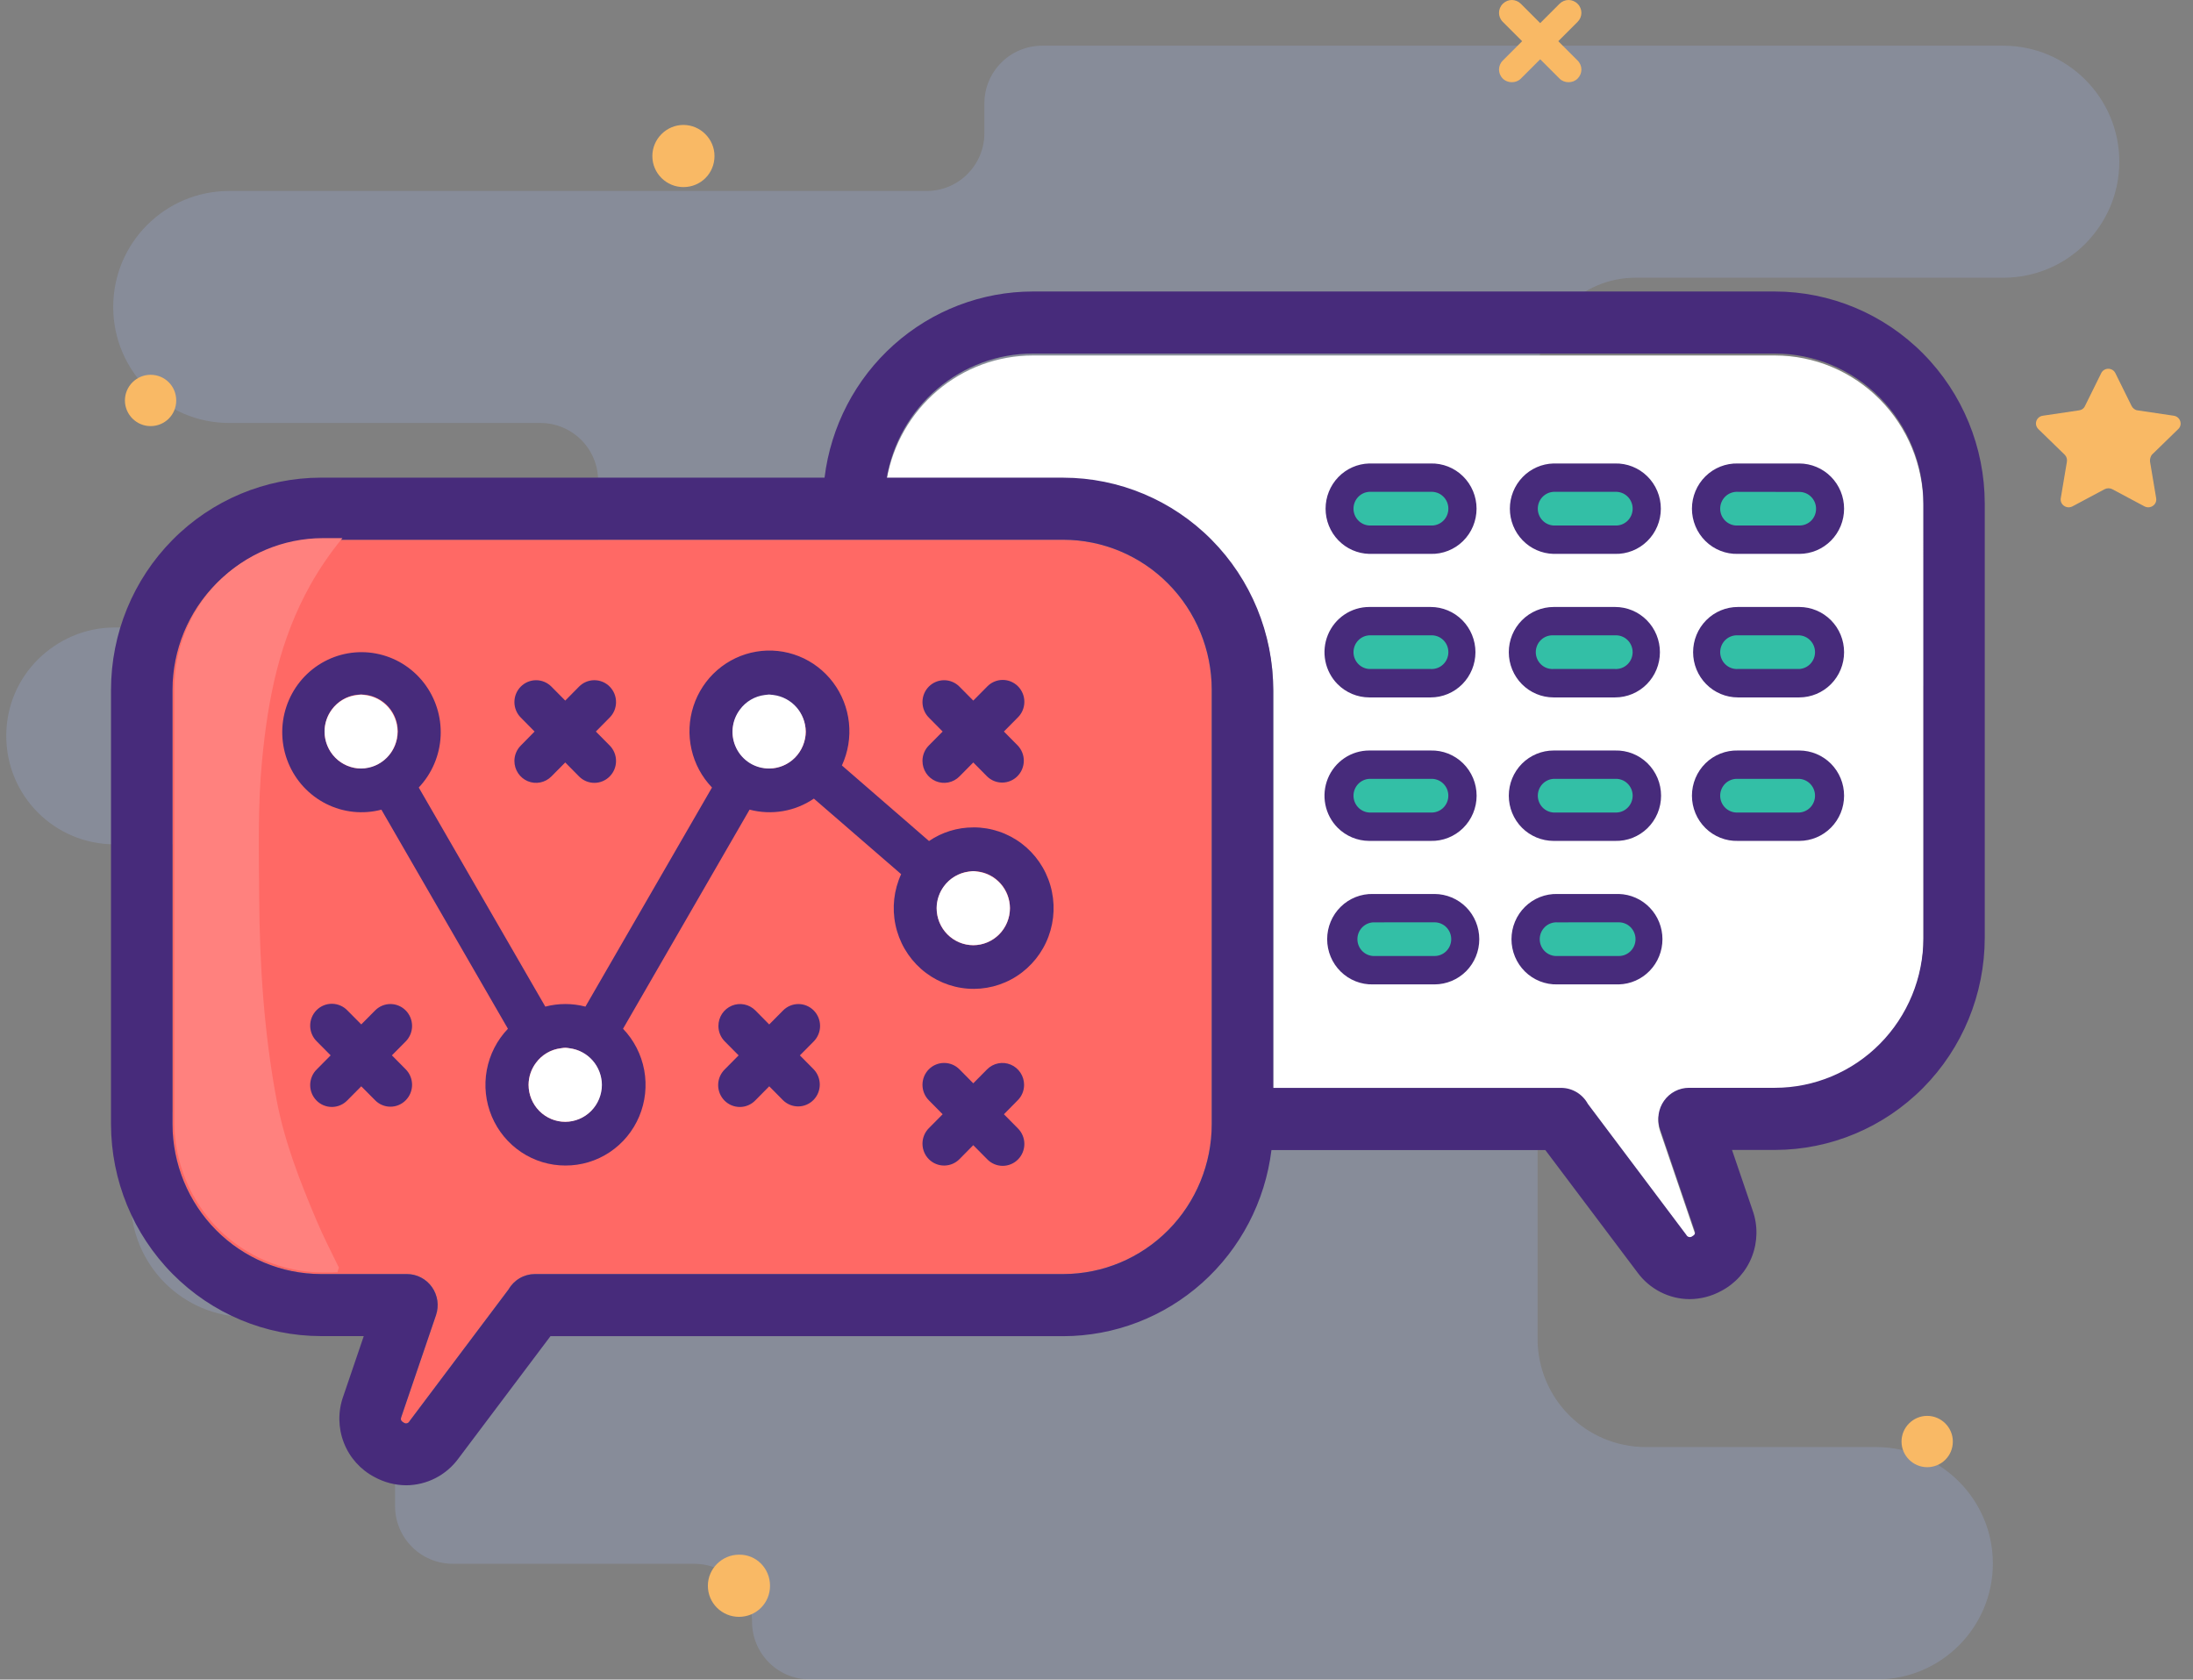
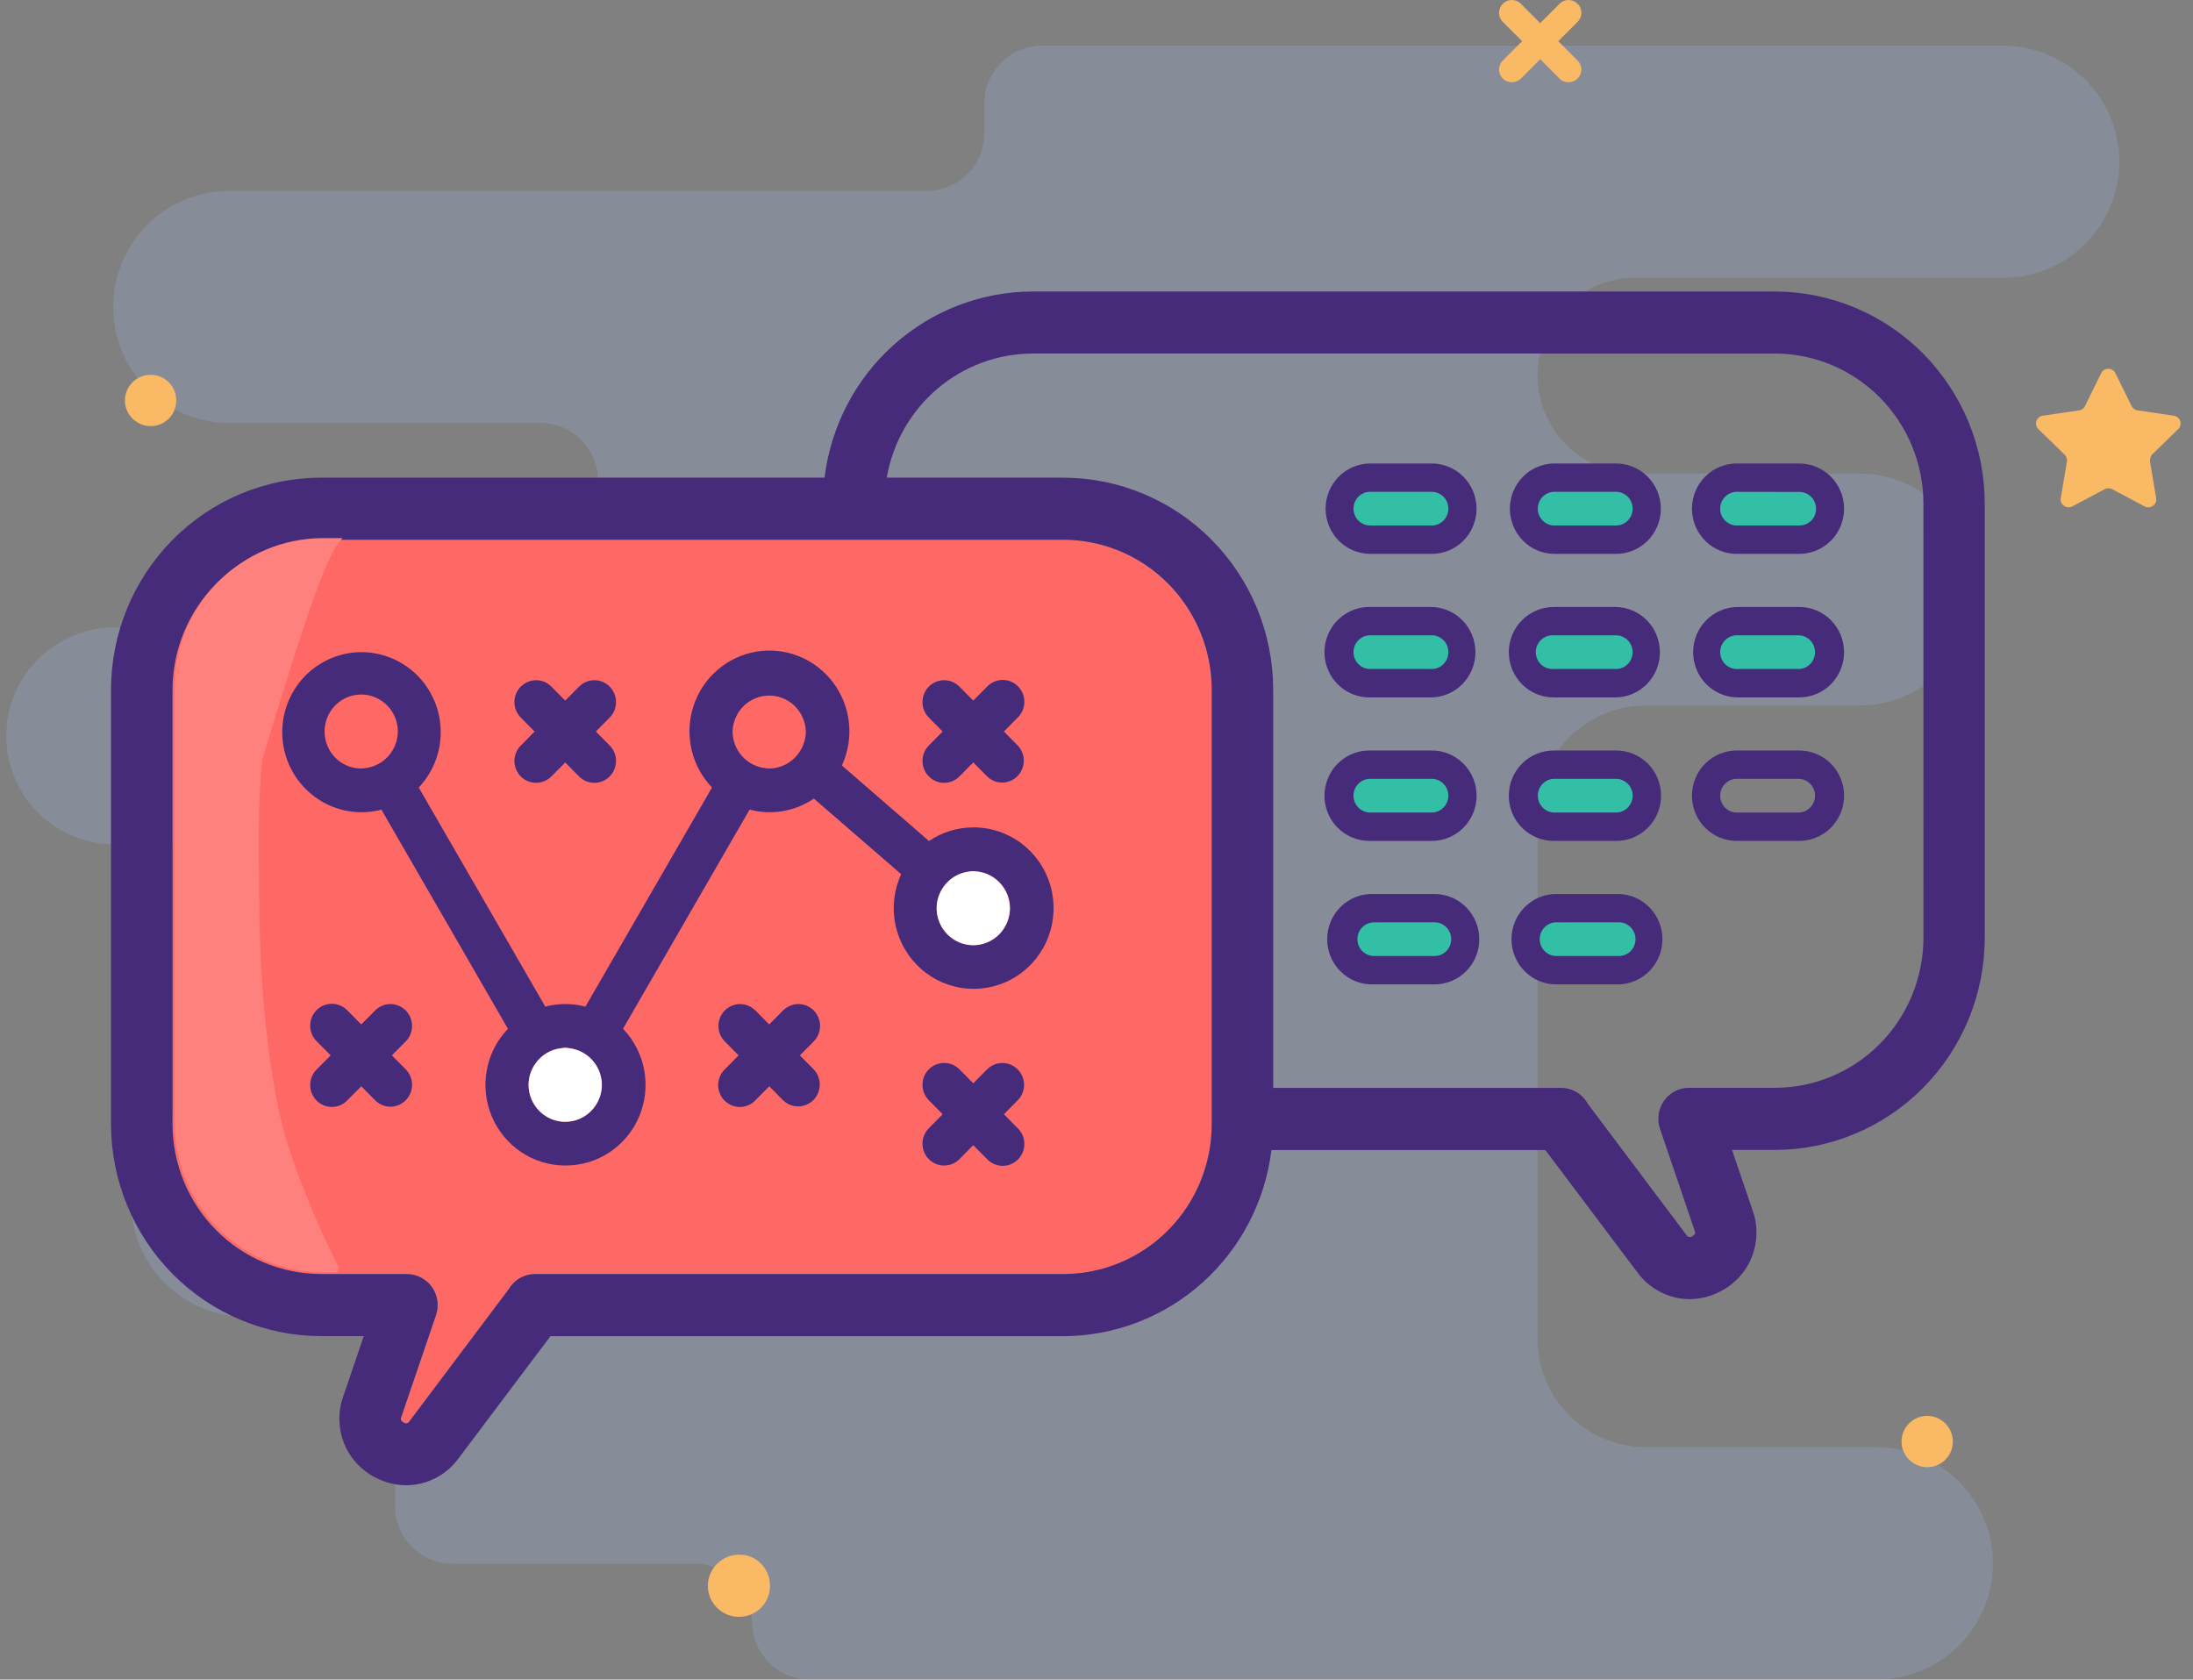
<svg xmlns="http://www.w3.org/2000/svg" width="158" height="121" viewBox="0 0 158 121" fill="none">
  <rect x="0" y="0" width="158" height="121" fill="#808080" stroke="none" />
  <path opacity="0.2" d="M143.58 112.63C143.58 114.947 142.642 117.03 141.132 118.54C139.623 120.05 137.54 120.987 135.223 120.987H58.348C56.031 120.987 54.183 119.112 54.183 116.822C54.183 115.676 53.714 114.635 52.959 113.88C52.204 113.125 51.163 112.656 50.018 112.656H32.628C30.311 112.656 28.462 110.782 28.462 108.491V99.041C28.462 96.724 26.588 94.876 24.297 94.876H17.789C13.181 94.876 9.432 91.127 9.432 86.519C9.432 84.202 10.37 82.12 11.88 80.61C13.389 79.1 15.472 78.163 17.789 78.163H38.954C41.271 78.163 43.119 76.288 43.119 73.998V60.825H8.261C3.94 60.825 0.451 57.337 0.451 53.015C0.451 50.854 1.31 48.928 2.742 47.496C4.174 46.09 6.1 45.205 8.261 45.205H43.093V34.636C43.093 32.319 41.218 30.471 38.928 30.471H16.513C11.906 30.471 8.157 26.722 8.157 22.114C8.157 19.797 9.094 17.715 10.604 16.205C12.114 14.695 14.197 13.758 16.513 13.758H66.757C69.074 13.758 70.922 11.883 70.922 9.592V7.458C70.922 5.141 72.796 3.292 75.087 3.292H144.334C148.942 3.292 152.691 7.041 152.691 11.649C152.691 13.966 151.754 16.023 150.244 17.558C148.734 19.068 146.651 20.006 144.334 20.006H117.833C113.928 20.006 110.778 23.181 110.778 27.06C110.778 30.965 113.954 34.115 117.833 34.115H133.921C138.529 34.115 142.278 37.864 142.278 42.472C142.278 44.789 141.341 46.845 139.831 48.381C138.321 49.891 136.238 50.828 133.921 50.828H118.588C114.267 50.828 110.778 54.317 110.778 58.638V96.438C110.778 100.759 114.267 104.248 118.588 104.248H135.249C139.831 104.3 143.58 108.022 143.58 112.63Z" fill="#A8C0FF" />
  <path d="M154.904 33.256L155.346 35.886C155.424 36.354 154.93 36.693 154.513 36.484L152.17 35.235C152.014 35.157 151.806 35.157 151.65 35.235L149.307 36.484C148.89 36.693 148.396 36.354 148.474 35.886L148.916 33.256C148.942 33.074 148.89 32.892 148.76 32.762L146.86 30.913C146.521 30.575 146.703 30.028 147.172 29.95L149.801 29.56C149.984 29.534 150.14 29.43 150.218 29.247L151.389 26.878C151.598 26.462 152.196 26.462 152.405 26.878L153.576 29.247C153.654 29.404 153.81 29.534 153.993 29.56L156.622 29.95C157.091 30.028 157.273 30.601 156.934 30.913L155.034 32.762C154.956 32.866 154.878 33.074 154.904 33.256Z" fill="#F9B965" />
  <path d="M140.697 103.848C140.697 104.89 139.864 105.697 138.848 105.697C137.833 105.697 137 104.864 137 103.848C137 102.833 137.833 102 138.848 102C139.864 102 140.697 102.833 140.697 103.848Z" fill="#F9B965" />
-   <path d="M51.478 11.239C51.478 12.488 50.488 13.478 49.239 13.478C48.015 13.478 47 12.488 47 11.239C47 10.015 48.015 9 49.239 9C50.462 9 51.478 10.015 51.478 11.239Z" fill="#F9B965" />
  <path d="M55.478 114.239C55.478 115.489 54.488 116.478 53.239 116.478C52.015 116.478 51 115.489 51 114.239C51 113.016 52.015 112 53.239 112C54.488 111.974 55.478 112.99 55.478 114.239Z" fill="#F9B965" />
  <path d="M113.011 5.922C112.777 5.922 112.543 5.844 112.36 5.662L108.273 1.575C107.909 1.211 107.909 0.638 108.273 0.273C108.638 -0.091 109.211 -0.091 109.575 0.273L113.662 4.36C114.027 4.725 114.027 5.298 113.662 5.662C113.48 5.844 113.246 5.922 113.011 5.922Z" fill="#F9B965" />
  <path d="M108.924 5.922C108.69 5.922 108.456 5.844 108.273 5.662C107.909 5.298 107.909 4.725 108.273 4.36L112.36 0.273C112.725 -0.091 113.298 -0.091 113.662 0.273C114.027 0.638 114.027 1.211 113.662 1.575L109.575 5.662C109.393 5.844 109.158 5.922 108.924 5.922Z" fill="#F9B965" />
  <g clip-path="url(#clip0_1264_1124)">
-     <path d="M138.579 67.707C138.574 70.57 137.446 73.315 135.441 75.339C133.437 77.364 130.72 78.503 127.885 78.507H121.692C121.339 78.507 120.992 78.592 120.678 78.755C120.365 78.918 120.095 79.154 119.89 79.444C119.685 79.734 119.552 80.069 119.501 80.421C119.451 80.774 119.484 81.133 119.599 81.47L122.091 88.785C122.133 88.904 122.183 89.054 121.932 89.193C121.899 89.219 121.861 89.238 121.82 89.247C121.779 89.257 121.737 89.257 121.696 89.248C121.655 89.239 121.617 89.221 121.584 89.195C121.551 89.169 121.523 89.136 121.504 89.098L114.409 79.662C114.219 79.312 113.938 79.02 113.597 78.817C113.256 78.614 112.867 78.507 112.472 78.507H91.74V49.814C91.734 45.765 90.139 41.883 87.304 39.02C84.469 36.156 80.626 34.545 76.616 34.54H63.887C64.322 32.04 65.614 29.775 67.538 28.142C69.461 26.509 71.893 25.612 74.406 25.609H127.883C130.718 25.613 133.435 26.753 135.439 28.777C137.444 30.802 138.572 33.546 138.576 36.409L138.579 67.707Z" fill="white" />
    <path d="M84.171 88.615C82.166 90.641 79.446 91.781 76.61 91.783H38.535C38.152 91.784 37.775 91.886 37.444 92.08C37.112 92.273 36.836 92.55 36.643 92.885L29.502 102.382C29.484 102.42 29.457 102.454 29.424 102.48C29.391 102.506 29.353 102.525 29.312 102.534C29.271 102.543 29.229 102.542 29.188 102.532C29.147 102.522 29.109 102.504 29.077 102.477C28.823 102.338 28.876 102.188 28.917 102.067L31.414 94.745C31.528 94.409 31.561 94.049 31.51 93.697C31.459 93.345 31.326 93.01 31.122 92.721C30.917 92.431 30.647 92.195 30.334 92.032C30.02 91.868 29.673 91.783 29.321 91.783H23.121C20.286 91.778 17.569 90.639 15.565 88.614C13.56 86.59 12.432 83.846 12.428 80.983V49.684C12.434 46.822 13.562 44.078 15.566 42.054C17.57 40.03 20.287 38.89 23.121 38.884H76.61C79.445 38.888 82.162 40.027 84.167 42.051C86.172 44.076 87.299 46.821 87.303 49.684V80.983C87.3 83.845 86.174 86.59 84.171 88.615Z" fill="#FF6965" />
    <path d="M127.872 21H74.406C70.717 21.005 67.157 22.371 64.395 24.84C61.633 27.309 59.859 30.712 59.407 34.41H23.122C19.112 34.415 15.268 36.026 12.433 38.89C9.597 41.754 8.003 45.637 7.998 49.687V80.985C8.004 85.033 9.6 88.914 12.435 91.776C15.27 94.638 19.113 96.248 23.122 96.253H26.209L24.728 100.601C24.342 101.681 24.358 102.866 24.774 103.935C25.189 105.004 25.976 105.883 26.986 106.409C27.688 106.793 28.472 106.996 29.269 107C30 106.996 30.72 106.82 31.372 106.486C32.024 106.152 32.59 105.669 33.025 105.076L39.659 96.259H76.606C80.294 96.253 83.853 94.887 86.615 92.418C89.377 89.949 91.151 86.546 91.605 82.85H111.337L117.973 91.666C118.408 92.26 118.974 92.743 119.626 93.077C120.278 93.411 120.998 93.587 121.729 93.59C122.527 93.587 123.311 93.384 124.012 92.999C125.022 92.473 125.808 91.594 126.223 90.526C126.639 89.458 126.656 88.274 126.271 87.194L124.787 82.843H127.872C131.882 82.838 135.726 81.226 138.561 78.363C141.396 75.499 142.991 71.616 142.996 67.566V36.268C142.99 32.219 141.394 28.339 138.559 25.477C135.724 22.614 131.881 21.005 127.872 21ZM84.172 88.615C82.166 90.641 79.447 91.781 76.61 91.783H38.535C38.152 91.784 37.776 91.886 37.444 92.08C37.112 92.273 36.836 92.55 36.643 92.885L29.503 102.382C29.484 102.42 29.457 102.454 29.425 102.48C29.392 102.506 29.354 102.525 29.313 102.534C29.272 102.543 29.229 102.542 29.189 102.532C29.148 102.522 29.11 102.504 29.077 102.477C28.824 102.338 28.876 102.188 28.918 102.067L31.414 94.745C31.529 94.409 31.561 94.049 31.511 93.697C31.46 93.345 31.326 93.01 31.122 92.721C30.917 92.431 30.647 92.195 30.334 92.032C30.021 91.868 29.674 91.783 29.321 91.783H23.122C20.287 91.778 17.57 90.639 15.565 88.614C13.561 86.59 12.433 83.846 12.428 80.983V49.684C12.434 46.822 13.562 44.078 15.566 42.054C17.571 40.03 20.287 38.89 23.122 38.884H76.61C79.445 38.888 82.163 40.027 84.167 42.051C86.172 44.076 87.3 46.821 87.303 49.684V80.983C87.301 83.845 86.174 86.59 84.172 88.615ZM138.579 67.566C138.574 70.429 137.446 73.174 135.442 75.198C133.437 77.222 130.72 78.362 127.886 78.366H121.692C121.34 78.365 120.992 78.45 120.678 78.612C120.365 78.775 120.094 79.011 119.889 79.301C119.684 79.591 119.551 79.926 119.501 80.278C119.45 80.63 119.484 80.99 119.599 81.326L122.092 88.646C122.133 88.765 122.183 88.917 121.932 89.054C121.899 89.082 121.861 89.102 121.819 89.112C121.777 89.123 121.734 89.124 121.692 89.115C121.65 89.106 121.61 89.088 121.576 89.061C121.542 89.034 121.515 89 121.496 88.962L114.401 79.523C114.21 79.174 113.929 78.882 113.588 78.679C113.248 78.476 112.859 78.37 112.463 78.371H91.731V49.684C91.726 45.635 90.131 41.753 87.296 38.89C84.461 36.027 80.617 34.417 76.608 34.412H63.887C64.32 31.91 65.611 29.643 67.535 28.007C69.459 26.372 71.891 25.474 74.406 25.47H127.883C130.718 25.475 133.435 26.614 135.44 28.638C137.444 30.663 138.572 33.407 138.577 36.27L138.579 67.566Z" fill="#472B7B" />
-     <path d="M24.315 91.653C24.35 91.54 24.383 91.432 24.415 91.316C23.868 90.194 23.296 89.081 22.807 87.928C21.594 85.056 20.503 82.281 19.922 79.208C19.021 74.388 18.704 69.51 18.674 64.615C18.652 61.344 18.565 58.033 18.881 54.774C19.317 50.246 20.138 46.103 22.386 42.091C23.049 40.917 23.814 39.805 24.671 38.767H23.259C20.424 38.772 17.707 39.911 15.703 41.936C13.698 43.96 12.57 46.705 12.565 49.568V80.866C12.57 83.729 13.698 86.473 15.703 88.498C17.707 90.522 20.424 91.661 23.259 91.666H23.885C23.885 91.666 24.313 91.659 24.315 91.653Z" fill="#FF817E" />
+     <path d="M24.315 91.653C24.35 91.54 24.383 91.432 24.415 91.316C23.868 90.194 23.296 89.081 22.807 87.928C21.594 85.056 20.503 82.281 19.922 79.208C19.021 74.388 18.704 69.51 18.674 64.615C18.652 61.344 18.565 58.033 18.881 54.774C23.049 40.917 23.814 39.805 24.671 38.767H23.259C20.424 38.772 17.707 39.911 15.703 41.936C13.698 43.96 12.57 46.705 12.565 49.568V80.866C12.57 83.729 13.698 86.473 15.703 88.498C17.707 90.522 20.424 91.661 23.259 91.666H23.885C23.885 91.666 24.313 91.659 24.315 91.653Z" fill="#FF817E" />
    <path d="M96.447 36.647C96.447 36.353 96.504 36.062 96.615 35.791C96.726 35.52 96.889 35.273 97.095 35.065C97.3 34.857 97.544 34.693 97.813 34.58C98.081 34.468 98.369 34.41 98.66 34.41H103.088C103.663 34.428 104.209 34.672 104.609 35.089C105.01 35.506 105.234 36.065 105.234 36.646C105.234 37.227 105.01 37.785 104.609 38.203C104.209 38.62 103.663 38.864 103.088 38.882H98.651C98.066 38.88 97.505 38.643 97.092 38.224C96.679 37.805 96.447 37.238 96.447 36.647Z" fill="#33BFA6" />
    <path d="M98.646 39.902C97.806 39.88 97.007 39.528 96.42 38.919C95.833 38.311 95.505 37.495 95.505 36.646C95.505 35.797 95.833 34.981 96.42 34.373C97.007 33.764 97.806 33.411 98.646 33.389H103.072C103.503 33.378 103.931 33.454 104.332 33.612C104.733 33.771 105.099 34.009 105.407 34.313C105.715 34.616 105.961 34.979 106.128 35.38C106.295 35.78 106.382 36.211 106.382 36.646C106.382 37.081 106.295 37.511 106.128 37.912C105.961 38.313 105.715 38.676 105.407 38.979C105.099 39.283 104.733 39.521 104.332 39.679C103.931 39.838 103.503 39.914 103.072 39.902H98.642H98.646ZM98.646 35.432C98.341 35.451 98.053 35.587 97.843 35.812C97.633 36.038 97.516 36.335 97.516 36.645C97.516 36.954 97.633 37.252 97.843 37.477C98.053 37.703 98.341 37.838 98.646 37.857H103.077C103.24 37.867 103.404 37.843 103.558 37.787C103.713 37.73 103.854 37.642 103.973 37.529C104.093 37.415 104.188 37.278 104.253 37.126C104.318 36.974 104.351 36.81 104.351 36.645C104.351 36.479 104.318 36.315 104.253 36.163C104.188 36.011 104.093 35.874 103.973 35.761C103.854 35.647 103.713 35.559 103.558 35.503C103.404 35.447 103.24 35.422 103.077 35.432H98.646Z" fill="#472B7B" />
    <path d="M109.718 36.647C109.717 36.352 109.775 36.061 109.887 35.788C109.998 35.516 110.162 35.269 110.369 35.061C110.576 34.853 110.821 34.689 111.091 34.577C111.361 34.465 111.65 34.408 111.942 34.41H116.367C116.942 34.428 117.488 34.672 117.888 35.089C118.289 35.506 118.513 36.065 118.513 36.646C118.513 37.227 118.289 37.785 117.888 38.203C117.488 38.62 116.942 38.864 116.367 38.882H111.942C111.355 38.882 110.792 38.647 110.377 38.227C109.962 37.808 109.729 37.24 109.729 36.647H109.718Z" fill="#33BFA6" />
    <path d="M111.924 39.902C111.083 39.88 110.284 39.528 109.697 38.919C109.111 38.311 108.782 37.495 108.782 36.646C108.782 35.797 109.111 34.981 109.697 34.373C110.284 33.764 111.083 33.411 111.924 33.389H116.35C116.78 33.378 117.208 33.454 117.609 33.612C118.01 33.771 118.376 34.009 118.684 34.313C118.993 34.616 119.238 34.979 119.405 35.38C119.573 35.78 119.659 36.211 119.659 36.646C119.659 37.081 119.573 37.511 119.405 37.912C119.238 38.313 118.993 38.676 118.684 38.979C118.376 39.283 118.01 39.521 117.609 39.679C117.208 39.838 116.78 39.914 116.35 39.902H111.924ZM111.924 35.432C111.618 35.451 111.331 35.587 111.121 35.812C110.911 36.038 110.794 36.335 110.794 36.645C110.794 36.954 110.911 37.252 111.121 37.477C111.331 37.703 111.618 37.838 111.924 37.857H116.354C116.518 37.867 116.682 37.843 116.836 37.787C116.99 37.73 117.131 37.642 117.251 37.529C117.37 37.415 117.465 37.278 117.53 37.126C117.595 36.974 117.629 36.81 117.629 36.645C117.629 36.479 117.595 36.315 117.53 36.163C117.465 36.011 117.37 35.874 117.251 35.761C117.131 35.647 116.99 35.559 116.836 35.503C116.682 35.447 116.518 35.422 116.354 35.432H111.924Z" fill="#472B7B" />
    <path d="M131.849 36.647C131.849 37.24 131.615 37.808 131.2 38.227C130.785 38.647 130.223 38.882 129.636 38.882H125.21C124.635 38.864 124.089 38.62 123.689 38.203C123.288 37.785 123.064 37.227 123.064 36.646C123.064 36.065 123.288 35.506 123.689 35.089C124.089 34.672 124.635 34.428 125.21 34.41H129.636C129.926 34.41 130.214 34.468 130.483 34.58C130.752 34.693 130.996 34.857 131.201 35.065C131.407 35.273 131.57 35.52 131.681 35.791C131.792 36.062 131.849 36.353 131.849 36.647Z" fill="#33BFA6" />
    <path d="M129.64 39.902H125.21C124.779 39.914 124.351 39.838 123.95 39.679C123.549 39.521 123.183 39.283 122.875 38.979C122.567 38.676 122.321 38.313 122.154 37.912C121.987 37.511 121.9 37.081 121.9 36.646C121.9 36.211 121.987 35.78 122.154 35.38C122.321 34.979 122.567 34.616 122.875 34.313C123.183 34.009 123.549 33.771 123.95 33.612C124.351 33.454 124.779 33.378 125.21 33.389H129.635C130.49 33.392 131.31 33.735 131.916 34.344C132.216 34.646 132.453 35.005 132.616 35.4C132.778 35.795 132.861 36.219 132.861 36.647C132.861 37.075 132.778 37.498 132.616 37.894C132.453 38.289 132.216 38.648 131.916 38.95C131.311 39.558 130.493 39.9 129.64 39.902ZM125.21 35.432C125.046 35.422 124.882 35.447 124.728 35.503C124.574 35.559 124.432 35.647 124.313 35.761C124.194 35.874 124.099 36.011 124.033 36.163C123.968 36.315 123.935 36.479 123.935 36.645C123.935 36.81 123.968 36.974 124.033 37.126C124.099 37.278 124.194 37.415 124.313 37.529C124.432 37.642 124.574 37.73 124.728 37.787C124.882 37.843 125.046 37.867 125.21 37.857H129.638C129.956 37.86 130.263 37.736 130.491 37.511C130.603 37.399 130.691 37.265 130.752 37.118C130.812 36.971 130.843 36.813 130.842 36.654C130.843 36.494 130.812 36.336 130.752 36.189C130.691 36.042 130.603 35.908 130.492 35.795C130.38 35.682 130.248 35.593 130.102 35.532C129.956 35.471 129.8 35.439 129.642 35.439L125.21 35.432Z" fill="#472B7B" />
    <path d="M109.718 46.989C109.717 46.694 109.774 46.402 109.886 46.13C109.998 45.857 110.162 45.61 110.368 45.401C110.575 45.193 110.82 45.029 111.09 44.917C111.36 44.805 111.65 44.748 111.942 44.749H116.367C116.954 44.749 117.517 44.985 117.932 45.404C118.347 45.823 118.58 46.392 118.58 46.984C118.58 47.577 118.347 48.145 117.932 48.565C117.517 48.984 116.954 49.219 116.367 49.219H111.942C111.65 49.221 111.362 49.164 111.092 49.053C110.823 48.941 110.578 48.777 110.371 48.57C110.165 48.363 110.001 48.117 109.889 47.845C109.776 47.574 109.718 47.283 109.718 46.989Z" fill="#33BFA6" />
    <path d="M111.924 50.242C111.07 50.24 110.252 49.897 109.649 49.287C109.046 48.677 108.706 47.851 108.705 46.989C108.704 46.561 108.787 46.137 108.949 45.741C109.111 45.346 109.35 44.987 109.65 44.685C110.258 44.072 111.082 43.728 111.941 43.727H116.367C117.223 43.727 118.043 44.07 118.648 44.681C119.253 45.292 119.593 46.12 119.593 46.984C119.593 47.848 119.253 48.677 118.648 49.288C118.043 49.899 117.223 50.242 116.367 50.242H111.924ZM111.924 45.77C111.76 45.76 111.596 45.784 111.442 45.84C111.288 45.897 111.147 45.984 111.027 46.098C110.908 46.211 110.813 46.348 110.748 46.5C110.683 46.653 110.649 46.816 110.649 46.982C110.649 47.148 110.683 47.312 110.748 47.464C110.813 47.616 110.908 47.753 111.027 47.866C111.147 47.98 111.288 48.068 111.442 48.124C111.596 48.18 111.76 48.204 111.924 48.194H116.352C116.516 48.204 116.68 48.18 116.834 48.124C116.988 48.068 117.129 47.98 117.249 47.866C117.368 47.753 117.463 47.616 117.528 47.464C117.593 47.312 117.627 47.148 117.627 46.982C117.627 46.816 117.593 46.653 117.528 46.5C117.463 46.348 117.368 46.211 117.249 46.098C117.129 45.984 116.988 45.897 116.834 45.84C116.68 45.784 116.516 45.76 116.352 45.77H111.924Z" fill="#472B7B" />
    <path d="M96.447 46.989C96.447 46.396 96.68 45.827 97.095 45.408C97.51 44.989 98.073 44.754 98.66 44.754H103.088C103.675 44.754 104.238 44.989 104.653 45.408C105.068 45.827 105.301 46.396 105.301 46.989C105.301 47.581 105.068 48.15 104.653 48.569C104.238 48.988 103.675 49.224 103.088 49.224H98.651C98.066 49.221 97.505 48.985 97.092 48.566C96.679 48.147 96.447 47.58 96.447 46.989Z" fill="#33BFA6" />
    <path d="M98.646 50.242C97.793 50.239 96.975 49.896 96.37 49.288C95.919 48.832 95.612 48.252 95.488 47.62C95.363 46.988 95.427 46.333 95.671 45.738C95.915 45.142 96.329 44.634 96.859 44.276C97.389 43.918 98.013 43.727 98.651 43.727H103.077C103.932 43.727 104.752 44.07 105.357 44.681C105.962 45.292 106.302 46.12 106.302 46.984C106.302 47.848 105.962 48.677 105.357 49.288C104.752 49.899 103.932 50.242 103.077 50.242H98.646ZM98.646 45.77C98.341 45.788 98.053 45.924 97.843 46.15C97.633 46.375 97.516 46.673 97.516 46.982C97.516 47.291 97.633 47.589 97.843 47.815C98.053 48.04 98.341 48.176 98.646 48.194H103.077C103.24 48.204 103.404 48.18 103.558 48.124C103.713 48.068 103.854 47.98 103.973 47.866C104.093 47.753 104.188 47.616 104.253 47.464C104.318 47.312 104.351 47.148 104.351 46.982C104.351 46.816 104.318 46.653 104.253 46.5C104.188 46.348 104.093 46.211 103.973 46.098C103.854 45.984 103.713 45.897 103.558 45.84C103.404 45.784 103.24 45.76 103.077 45.77H98.646Z" fill="#472B7B" />
    <path d="M131.849 46.989C131.849 47.581 131.615 48.15 131.2 48.569C130.785 48.988 130.223 49.224 129.636 49.224H125.21C124.919 49.224 124.632 49.166 124.363 49.053C124.095 48.941 123.851 48.776 123.645 48.569C123.44 48.361 123.277 48.115 123.166 47.844C123.054 47.573 122.997 47.282 122.997 46.989C122.997 46.695 123.054 46.404 123.166 46.133C123.277 45.862 123.44 45.616 123.645 45.408C123.851 45.201 124.095 45.036 124.363 44.924C124.632 44.812 124.919 44.754 125.21 44.754H129.636C129.926 44.754 130.214 44.812 130.482 44.924C130.751 45.036 130.995 45.201 131.2 45.408C131.406 45.616 131.569 45.862 131.68 46.133C131.791 46.404 131.849 46.695 131.849 46.989Z" fill="#33BFA6" />
    <path d="M129.64 50.242H125.21C124.354 50.242 123.534 49.899 122.929 49.288C122.324 48.677 121.984 47.848 121.984 46.984C121.984 46.12 122.324 45.292 122.929 44.681C123.534 44.07 124.354 43.727 125.21 43.727H129.636C130.49 43.729 131.31 44.072 131.916 44.681C132.216 44.983 132.454 45.342 132.616 45.738C132.778 46.133 132.861 46.556 132.861 46.984C132.861 47.412 132.778 47.836 132.616 48.231C132.454 48.626 132.216 48.985 131.916 49.288C131.311 49.896 130.493 50.239 129.64 50.242ZM125.21 45.77C125.046 45.76 124.882 45.784 124.728 45.84C124.574 45.897 124.433 45.984 124.313 46.098C124.194 46.211 124.099 46.348 124.034 46.5C123.969 46.653 123.935 46.816 123.935 46.982C123.935 47.148 123.969 47.312 124.034 47.464C124.099 47.616 124.194 47.753 124.313 47.866C124.433 47.98 124.574 48.068 124.728 48.124C124.882 48.18 125.046 48.204 125.21 48.194H129.638C129.944 48.176 130.231 48.04 130.441 47.815C130.651 47.589 130.768 47.291 130.768 46.982C130.768 46.673 130.651 46.375 130.441 46.15C130.231 45.924 129.944 45.788 129.638 45.77H125.21Z" fill="#472B7B" />
    <path d="M109.718 57.322C109.718 57.027 109.775 56.736 109.887 56.464C109.999 56.192 110.163 55.945 110.37 55.737C110.576 55.53 110.822 55.365 111.091 55.254C111.361 55.142 111.65 55.085 111.942 55.087H116.367C116.954 55.087 117.517 55.322 117.932 55.741C118.347 56.16 118.58 56.729 118.58 57.322C118.58 57.914 118.347 58.483 117.932 58.902C117.517 59.321 116.954 59.556 116.367 59.556H111.942C111.651 59.557 111.363 59.5 111.094 59.388C110.825 59.276 110.581 59.111 110.376 58.903C110.17 58.696 110.007 58.449 109.896 58.178C109.785 57.906 109.728 57.615 109.729 57.322H109.718Z" fill="#33BFA6" />
    <path d="M111.926 60.579C111.073 60.576 110.255 60.234 109.65 59.627C109.045 59.016 108.705 58.187 108.705 57.323C108.705 56.458 109.045 55.63 109.65 55.018C110.259 54.407 111.083 54.065 111.941 54.066H116.367C116.797 54.055 117.226 54.131 117.627 54.289C118.028 54.448 118.393 54.686 118.702 54.989C119.01 55.293 119.255 55.656 119.423 56.056C119.59 56.457 119.676 56.888 119.676 57.323C119.676 57.758 119.59 58.188 119.423 58.589C119.255 58.99 119.01 59.352 118.702 59.656C118.393 59.959 118.028 60.197 117.627 60.356C117.226 60.515 116.797 60.59 116.367 60.579H111.937H111.926ZM111.926 56.109C111.62 56.128 111.333 56.264 111.123 56.489C110.913 56.714 110.796 57.012 110.796 57.322C110.796 57.631 110.913 57.929 111.123 58.154C111.333 58.379 111.62 58.515 111.926 58.534H116.354C116.518 58.544 116.682 58.52 116.836 58.463C116.99 58.407 117.131 58.319 117.25 58.206C117.37 58.092 117.465 57.955 117.53 57.803C117.595 57.651 117.629 57.487 117.629 57.322C117.629 57.156 117.595 56.992 117.53 56.84C117.465 56.688 117.37 56.551 117.25 56.437C117.131 56.324 116.99 56.236 116.836 56.18C116.682 56.123 116.518 56.099 116.354 56.109H111.926Z" fill="#472B7B" />
-     <path d="M131.849 57.322C131.849 57.615 131.791 57.905 131.68 58.176C131.569 58.447 131.406 58.693 131.2 58.9C130.995 59.108 130.751 59.272 130.482 59.384C130.214 59.495 129.926 59.553 129.636 59.552H125.21C124.623 59.552 124.06 59.317 123.645 58.898C123.23 58.478 122.997 57.91 122.997 57.317C122.997 56.724 123.23 56.156 123.645 55.737C124.06 55.318 124.623 55.082 125.21 55.082H129.636C130.223 55.082 130.785 55.318 131.2 55.737C131.615 56.156 131.849 56.724 131.849 57.317V57.322Z" fill="#33BFA6" />
    <path d="M125.21 60.579C124.779 60.59 124.351 60.515 123.95 60.356C123.549 60.197 123.183 59.959 122.875 59.656C122.567 59.352 122.321 58.99 122.154 58.589C121.987 58.188 121.9 57.758 121.9 57.323C121.9 56.888 121.987 56.457 122.154 56.056C122.321 55.656 122.567 55.293 122.875 54.989C123.183 54.686 123.549 54.448 123.95 54.289C124.351 54.131 124.779 54.055 125.21 54.066H129.635C130.49 54.068 131.309 54.41 131.916 55.018C132.216 55.321 132.453 55.68 132.616 56.075C132.778 56.47 132.861 56.894 132.861 57.322C132.861 57.749 132.778 58.173 132.616 58.568C132.453 58.963 132.216 59.322 131.916 59.625C131.311 60.234 130.492 60.577 129.638 60.579H125.21ZM125.21 56.109C125.046 56.099 124.882 56.123 124.728 56.18C124.574 56.236 124.432 56.324 124.313 56.437C124.194 56.551 124.099 56.688 124.033 56.84C123.968 56.992 123.935 57.156 123.935 57.322C123.935 57.487 123.968 57.651 124.033 57.803C124.099 57.955 124.194 58.092 124.313 58.206C124.432 58.319 124.574 58.407 124.728 58.463C124.882 58.52 125.046 58.544 125.21 58.534H129.638C129.943 58.515 130.231 58.379 130.441 58.154C130.651 57.929 130.768 57.631 130.768 57.322C130.768 57.012 130.651 56.714 130.441 56.489C130.231 56.264 129.943 56.128 129.638 56.109H125.21Z" fill="#472B7B" />
    <path d="M96.447 57.322C96.447 56.729 96.68 56.16 97.095 55.741C97.51 55.322 98.073 55.087 98.66 55.087H103.088C103.675 55.087 104.238 55.322 104.653 55.741C105.068 56.16 105.301 56.729 105.301 57.322C105.301 57.914 105.068 58.483 104.653 58.902C104.238 59.321 103.675 59.556 103.088 59.556H98.651C98.361 59.556 98.074 59.498 97.807 59.385C97.539 59.272 97.296 59.108 97.091 58.9C96.886 58.693 96.724 58.446 96.614 58.175C96.503 57.905 96.447 57.614 96.447 57.322Z" fill="#33BFA6" />
    <path d="M98.646 60.579C97.793 60.576 96.976 60.234 96.37 59.627C95.919 59.171 95.612 58.591 95.488 57.959C95.363 57.327 95.427 56.672 95.671 56.077C95.915 55.482 96.329 54.973 96.859 54.615C97.389 54.257 98.013 54.066 98.651 54.066H103.077C103.507 54.055 103.935 54.131 104.336 54.289C104.737 54.448 105.103 54.686 105.411 54.989C105.72 55.293 105.965 55.656 106.132 56.056C106.3 56.457 106.386 56.888 106.386 57.323C106.386 57.758 106.3 58.188 106.132 58.589C105.965 58.99 105.72 59.352 105.411 59.656C105.103 59.959 104.737 60.197 104.336 60.356C103.935 60.515 103.507 60.59 103.077 60.579H98.646ZM98.646 56.109C98.341 56.128 98.053 56.264 97.843 56.489C97.633 56.714 97.516 57.012 97.516 57.322C97.516 57.631 97.633 57.929 97.843 58.154C98.053 58.379 98.341 58.515 98.646 58.534H103.074C103.238 58.544 103.402 58.52 103.556 58.463C103.71 58.407 103.852 58.319 103.971 58.206C104.09 58.092 104.186 57.955 104.251 57.803C104.316 57.651 104.349 57.487 104.349 57.322C104.349 57.156 104.316 56.992 104.251 56.84C104.186 56.688 104.09 56.551 103.971 56.437C103.852 56.324 103.71 56.236 103.556 56.18C103.402 56.123 103.238 56.099 103.074 56.109H98.646Z" fill="#472B7B" />
    <path d="M118.847 67.661C118.847 68.254 118.613 68.822 118.198 69.241C117.783 69.66 117.221 69.896 116.634 69.896H112.208C111.633 69.878 111.087 69.634 110.687 69.217C110.286 68.799 110.062 68.241 110.063 67.66C110.062 67.079 110.286 66.52 110.687 66.103C111.087 65.686 111.633 65.442 112.208 65.424H116.634C116.925 65.424 117.212 65.482 117.481 65.594C117.75 65.707 117.994 65.871 118.199 66.079C118.405 66.287 118.568 66.534 118.679 66.805C118.79 67.076 118.847 67.367 118.847 67.661Z" fill="#33BFA6" />
    <path d="M116.638 70.916H112.208C111.777 70.928 111.349 70.852 110.948 70.693C110.547 70.535 110.181 70.297 109.873 69.993C109.565 69.69 109.319 69.327 109.152 68.926C108.985 68.525 108.898 68.095 108.898 67.66C108.898 67.225 108.985 66.794 109.152 66.394C109.319 65.993 109.565 65.63 109.873 65.327C110.181 65.023 110.547 64.785 110.948 64.626C111.349 64.468 111.777 64.392 112.208 64.403H116.633C117.474 64.425 118.273 64.778 118.86 65.386C119.447 65.995 119.775 66.811 119.775 67.66C119.775 68.509 119.447 69.325 118.86 69.933C118.273 70.542 117.474 70.894 116.633 70.916H116.638ZM112.208 66.447C112.044 66.437 111.88 66.46 111.726 66.517C111.572 66.573 111.431 66.661 111.311 66.775C111.192 66.888 111.097 67.025 111.032 67.177C110.966 67.329 110.933 67.493 110.933 67.659C110.933 67.824 110.966 67.988 111.032 68.14C111.097 68.293 111.192 68.43 111.311 68.543C111.431 68.657 111.572 68.744 111.726 68.801C111.88 68.857 112.044 68.881 112.208 68.871H116.636C116.954 68.871 117.259 68.743 117.484 68.515C117.709 68.288 117.835 67.98 117.836 67.659C117.835 67.336 117.708 67.028 117.482 66.799C117.371 66.686 117.239 66.597 117.093 66.536C116.947 66.475 116.791 66.444 116.633 66.444L112.208 66.447Z" fill="#472B7B" />
    <path d="M105.566 67.661C105.566 68.254 105.333 68.822 104.918 69.241C104.503 69.66 103.94 69.896 103.353 69.896H98.928C98.353 69.878 97.807 69.634 97.407 69.217C97.006 68.799 96.782 68.241 96.782 67.66C96.782 67.079 97.006 66.52 97.407 66.103C97.807 65.686 98.353 65.442 98.928 65.424H103.353C103.644 65.424 103.932 65.482 104.201 65.594C104.469 65.707 104.713 65.871 104.919 66.079C105.125 66.287 105.287 66.534 105.399 66.805C105.51 67.076 105.567 67.367 105.566 67.661Z" fill="#33BFA6" />
    <path d="M103.359 70.916H98.928C98.498 70.928 98.07 70.852 97.669 70.693C97.268 70.535 96.902 70.297 96.594 69.993C96.285 69.69 96.04 69.327 95.873 68.926C95.705 68.525 95.619 68.095 95.619 67.66C95.619 67.225 95.705 66.794 95.873 66.394C96.04 65.993 96.285 65.63 96.594 65.327C96.902 65.023 97.268 64.785 97.669 64.626C98.07 64.468 98.498 64.392 98.928 64.403H103.354C104.209 64.406 105.028 64.749 105.635 65.358C106.239 65.969 106.578 66.797 106.578 67.661C106.578 68.525 106.239 69.353 105.635 69.964C105.029 70.571 104.212 70.913 103.359 70.916ZM98.928 66.447C98.623 66.465 98.335 66.601 98.125 66.826C97.915 67.052 97.798 67.349 97.798 67.659C97.798 67.968 97.915 68.266 98.125 68.491C98.335 68.717 98.623 68.852 98.928 68.871H103.356C103.675 68.871 103.98 68.743 104.205 68.516C104.43 68.289 104.557 67.98 104.557 67.659C104.557 67.499 104.526 67.341 104.466 67.194C104.405 67.046 104.317 66.912 104.205 66.799C104.093 66.687 103.961 66.597 103.815 66.536C103.669 66.475 103.512 66.444 103.354 66.444L98.928 66.447Z" fill="#472B7B" />
    <path d="M70.121 59.607C68.986 59.606 67.875 59.947 66.933 60.588L60.657 55.144C61.101 54.183 61.276 53.117 61.164 52.063C61.051 51.008 60.656 50.005 60.02 49.161C59.384 48.317 58.532 47.664 57.556 47.274C56.579 46.884 55.516 46.77 54.48 46.946C53.445 47.122 52.476 47.581 51.68 48.272C50.884 48.963 50.289 49.861 49.962 50.869C49.634 51.876 49.585 52.955 49.821 53.989C50.056 55.022 50.566 55.971 51.297 56.733L42.179 72.517C41.231 72.269 40.236 72.269 39.288 72.517L30.17 56.733C31.122 55.727 31.682 54.408 31.747 53.018C31.811 51.628 31.376 50.262 30.521 49.17C29.666 48.079 28.45 47.337 27.095 47.081C25.741 46.824 24.341 47.071 23.153 47.776C21.965 48.48 21.07 49.595 20.631 50.914C20.193 52.233 20.242 53.668 20.769 54.954C21.296 56.239 22.266 57.289 23.499 57.909C24.732 58.53 26.146 58.679 27.479 58.329L36.595 74.112C35.808 74.933 35.278 75.97 35.071 77.093C34.864 78.216 34.99 79.376 35.432 80.428C35.875 81.479 36.615 82.375 37.559 83.004C38.503 83.634 39.61 83.968 40.741 83.965C41.873 83.969 42.98 83.635 43.925 83.006C44.87 82.377 45.61 81.481 46.053 80.429C46.495 79.377 46.621 78.217 46.414 77.093C46.206 75.969 45.675 74.933 44.888 74.112L54.005 58.327C54.789 58.533 55.607 58.569 56.406 58.433C57.205 58.296 57.966 57.989 58.638 57.533L64.925 62.975C64.401 64.117 64.258 65.399 64.517 66.63C64.775 67.86 65.422 68.973 66.36 69.801C67.298 70.629 68.477 71.128 69.719 71.222C70.961 71.316 72.2 71.001 73.25 70.324C74.3 69.647 75.104 68.644 75.542 67.466C75.98 66.288 76.028 64.998 75.678 63.791C75.329 62.583 74.601 61.522 73.605 60.767C72.608 60.013 71.396 59.605 70.15 59.605L70.121 59.607ZM58.062 52.7C58.058 52.969 58.012 53.237 57.927 53.493C57.819 53.835 57.645 54.151 57.415 54.424C57.184 54.696 56.902 54.919 56.585 55.08C56.223 55.265 55.824 55.362 55.419 55.364C55.343 55.362 55.266 55.355 55.19 55.342L55.094 55.329C54.459 55.248 53.873 54.937 53.448 54.453C53.022 53.97 52.784 53.347 52.779 52.7C52.798 52.006 53.085 51.347 53.578 50.863C54.071 50.38 54.731 50.109 55.418 50.109C56.105 50.109 56.766 50.38 57.258 50.863C57.751 51.347 58.038 52.006 58.058 52.7H58.062ZM40.724 80.815C40.024 80.814 39.353 80.534 38.858 80.034C38.363 79.535 38.084 78.857 38.083 78.15C38.085 77.578 38.272 77.023 38.615 76.568C38.826 76.279 39.093 76.037 39.4 75.857C39.706 75.676 40.046 75.561 40.398 75.519L40.497 75.505C40.569 75.493 40.642 75.486 40.715 75.483C40.788 75.486 40.861 75.494 40.933 75.505L41.029 75.519C41.665 75.601 42.249 75.912 42.675 76.396C43.101 76.88 43.339 77.503 43.345 78.15C43.344 78.854 43.068 79.529 42.577 80.028C42.086 80.527 41.42 80.81 40.724 80.815ZM28.662 52.7C28.656 53.347 28.419 53.97 27.993 54.453C27.567 54.937 26.982 55.248 26.346 55.329L26.261 55.342C26.183 55.354 26.103 55.362 26.024 55.364C25.502 55.364 24.992 55.208 24.558 54.915C24.124 54.622 23.786 54.206 23.586 53.719C23.386 53.232 23.334 52.697 23.436 52.18C23.538 51.663 23.789 51.188 24.158 50.815C24.527 50.443 24.997 50.189 25.509 50.086C26.021 49.983 26.551 50.036 27.033 50.238C27.515 50.439 27.927 50.781 28.217 51.219C28.507 51.657 28.662 52.172 28.662 52.7ZM68.96 63.046C69.32 62.86 69.718 62.762 70.121 62.759C70.644 62.759 71.155 62.915 71.589 63.208C72.024 63.501 72.363 63.917 72.563 64.404C72.763 64.892 72.816 65.428 72.714 65.946C72.612 66.463 72.36 66.939 71.991 67.312C71.621 67.685 71.151 67.939 70.638 68.042C70.126 68.145 69.595 68.092 69.112 67.89C68.63 67.687 68.217 67.345 67.927 66.906C67.637 66.467 67.483 65.951 67.483 65.424C67.486 65.154 67.531 64.886 67.616 64.63C67.724 64.289 67.898 63.972 68.129 63.7C68.36 63.428 68.643 63.205 68.96 63.046Z" fill="#472B7B" />
    <path d="M37.062 54.82C37.062 55.132 37.153 55.437 37.324 55.696C37.496 55.956 37.739 56.158 38.025 56.278C38.31 56.397 38.624 56.428 38.927 56.367C39.23 56.306 39.508 56.156 39.727 55.935L40.724 54.928L41.719 55.935C42.011 56.231 42.408 56.397 42.822 56.397C43.236 56.398 43.633 56.232 43.926 55.936C44.219 55.641 44.384 55.24 44.384 54.822C44.384 54.404 44.22 54.003 43.927 53.707L42.93 52.7L43.927 51.692C44.072 51.546 44.187 51.372 44.266 51.181C44.344 50.989 44.384 50.784 44.384 50.577C44.384 50.37 44.343 50.165 44.265 49.974C44.186 49.783 44.071 49.609 43.926 49.463C43.781 49.316 43.609 49.2 43.42 49.121C43.23 49.042 43.027 49.002 42.822 49.002C42.617 49.002 42.414 49.043 42.225 49.122C42.036 49.201 41.864 49.317 41.719 49.464L40.724 50.471L39.727 49.464C39.434 49.169 39.037 49.003 38.623 49.003C38.21 49.003 37.813 49.169 37.52 49.464C37.375 49.61 37.26 49.783 37.181 49.975C37.102 50.166 37.062 50.371 37.062 50.578C37.062 50.785 37.102 50.99 37.181 51.181C37.26 51.373 37.375 51.546 37.52 51.692L38.515 52.7L37.525 53.707C37.378 53.852 37.262 54.026 37.183 54.217C37.103 54.408 37.062 54.613 37.062 54.82Z" fill="#472B7B" />
    <path d="M29.232 72.794C29.087 72.648 28.915 72.531 28.726 72.452C28.537 72.372 28.334 72.331 28.129 72.331C27.924 72.331 27.721 72.372 27.531 72.452C27.342 72.531 27.17 72.648 27.026 72.794L26.028 73.799L25.031 72.794C24.887 72.644 24.715 72.523 24.524 72.441C24.334 72.358 24.129 72.315 23.922 72.313C23.715 72.311 23.509 72.351 23.317 72.43C23.125 72.509 22.951 72.626 22.805 72.774C22.658 72.922 22.542 73.098 22.464 73.292C22.385 73.486 22.346 73.693 22.348 73.903C22.35 74.112 22.393 74.319 22.475 74.511C22.556 74.704 22.675 74.877 22.825 75.023L23.822 76.028L22.825 77.035C22.675 77.18 22.556 77.354 22.475 77.547C22.393 77.739 22.35 77.946 22.348 78.155C22.346 78.364 22.385 78.572 22.464 78.766C22.542 78.96 22.658 79.136 22.805 79.284C22.951 79.432 23.125 79.549 23.317 79.628C23.509 79.707 23.715 79.747 23.922 79.745C24.129 79.743 24.334 79.7 24.524 79.617C24.715 79.534 24.887 79.414 25.031 79.263L26.028 78.258L27.026 79.263C27.17 79.41 27.342 79.527 27.531 79.606C27.721 79.686 27.924 79.727 28.129 79.727C28.334 79.727 28.537 79.686 28.726 79.606C28.915 79.527 29.087 79.41 29.232 79.263C29.524 78.968 29.689 78.567 29.689 78.149C29.689 77.731 29.524 77.331 29.232 77.035L28.235 76.028L29.232 75.023C29.524 74.727 29.689 74.326 29.689 73.909C29.689 73.491 29.524 73.09 29.232 72.794Z" fill="#472B7B" />
    <path d="M57.63 76.03L58.628 75.023C58.92 74.727 59.084 74.326 59.084 73.908C59.084 73.49 58.919 73.089 58.627 72.793C58.481 72.647 58.309 72.531 58.12 72.452C57.931 72.373 57.728 72.332 57.523 72.332C57.109 72.332 56.712 72.499 56.419 72.794L55.42 73.802L54.425 72.794C54.206 72.574 53.928 72.423 53.625 72.362C53.322 72.301 53.008 72.332 52.723 72.452C52.438 72.571 52.194 72.774 52.022 73.033C51.851 73.293 51.76 73.598 51.76 73.91C51.76 74.117 51.8 74.322 51.879 74.513C51.957 74.704 52.073 74.877 52.218 75.023L53.215 76.03L52.218 77.037C52.069 77.183 51.95 77.357 51.868 77.549C51.786 77.741 51.743 77.948 51.741 78.157C51.739 78.367 51.779 78.574 51.857 78.768C51.936 78.962 52.052 79.138 52.198 79.286C52.345 79.434 52.519 79.551 52.711 79.63C52.903 79.709 53.108 79.749 53.316 79.747C53.523 79.746 53.728 79.702 53.918 79.619C54.108 79.537 54.281 79.416 54.425 79.266L55.422 78.258L56.419 79.266C56.714 79.552 57.108 79.711 57.517 79.707C57.925 79.704 58.317 79.538 58.606 79.246C58.895 78.954 59.059 78.559 59.063 78.146C59.066 77.733 58.909 77.335 58.626 77.037L57.63 76.03Z" fill="#472B7B" />
    <path d="M66.462 54.82C66.462 55.132 66.553 55.437 66.724 55.696C66.896 55.956 67.14 56.158 67.425 56.278C67.71 56.397 68.024 56.428 68.327 56.367C68.63 56.306 68.908 56.156 69.126 55.935L70.122 54.928L71.119 55.935C71.413 56.222 71.807 56.381 72.216 56.377C72.625 56.373 73.016 56.208 73.306 55.915C73.595 55.623 73.759 55.228 73.763 54.815C73.766 54.402 73.609 54.004 73.325 53.707L72.328 52.7L73.325 51.692C73.475 51.547 73.594 51.373 73.675 51.181C73.757 50.988 73.8 50.782 73.802 50.572C73.804 50.363 73.765 50.155 73.686 49.962C73.608 49.768 73.492 49.592 73.345 49.444C73.199 49.296 73.024 49.179 72.833 49.099C72.641 49.02 72.435 48.98 72.228 48.982C72.021 48.984 71.816 49.028 71.626 49.11C71.435 49.193 71.263 49.313 71.119 49.464L70.122 50.471L69.124 49.464C68.831 49.169 68.435 49.003 68.021 49.003C67.608 49.003 67.211 49.169 66.918 49.464C66.626 49.76 66.462 50.16 66.462 50.578C66.462 50.996 66.626 51.397 66.918 51.692L67.915 52.7L66.918 53.707C66.773 53.853 66.658 54.026 66.58 54.217C66.501 54.408 66.461 54.613 66.462 54.82Z" fill="#472B7B" />
    <path d="M73.783 78.15C73.783 77.839 73.691 77.535 73.519 77.276C73.348 77.017 73.104 76.815 72.819 76.696C72.534 76.577 72.221 76.545 71.918 76.606C71.615 76.666 71.337 76.816 71.119 77.035L70.121 78.042L69.126 77.035C68.833 76.74 68.436 76.575 68.022 76.575C67.608 76.575 67.211 76.74 66.918 77.035C66.626 77.331 66.462 77.732 66.462 78.149C66.462 78.567 66.626 78.968 66.918 79.263L67.915 80.271L66.918 81.278C66.626 81.574 66.462 81.975 66.462 82.392C66.462 82.81 66.626 83.211 66.918 83.506C67.211 83.802 67.608 83.967 68.022 83.967C68.436 83.967 68.833 83.802 69.126 83.506L70.121 82.499L71.119 83.506C71.263 83.657 71.435 83.777 71.625 83.86C71.816 83.943 72.02 83.986 72.228 83.988C72.435 83.99 72.641 83.95 72.832 83.871C73.024 83.792 73.198 83.675 73.345 83.527C73.492 83.379 73.608 83.203 73.686 83.009C73.764 82.815 73.804 82.607 73.802 82.398C73.8 82.189 73.757 81.982 73.675 81.79C73.593 81.597 73.474 81.423 73.325 81.278L72.33 80.271L73.325 79.263C73.471 79.118 73.586 78.944 73.665 78.753C73.743 78.562 73.784 78.357 73.783 78.15Z" fill="#472B7B" />
    <path d="M40.721 80.815C40.022 80.814 39.352 80.533 38.857 80.033C38.362 79.534 38.084 78.857 38.083 78.15C38.087 77.579 38.273 77.023 38.615 76.568C38.827 76.28 39.094 76.038 39.401 75.858C39.708 75.678 40.048 75.562 40.401 75.519L40.497 75.505C40.648 75.476 40.804 75.476 40.955 75.505L41.051 75.519C41.687 75.601 42.271 75.912 42.697 76.396C43.123 76.88 43.361 77.503 43.366 78.15C43.365 78.858 43.086 79.536 42.59 80.036C42.094 80.535 41.422 80.816 40.721 80.815Z" fill="white" />
-     <path d="M55.419 55.364C54.929 55.369 54.447 55.235 54.029 54.978C53.61 54.72 53.272 54.348 53.052 53.906C52.832 53.463 52.739 52.967 52.785 52.474C52.83 51.981 53.012 51.511 53.309 51.117C53.52 50.829 53.788 50.587 54.095 50.407C54.402 50.227 54.742 50.111 55.094 50.068L55.19 50.057C55.262 50.044 55.335 50.035 55.408 50.033C55.485 50.035 55.562 50.043 55.637 50.057L55.733 50.068C56.369 50.15 56.954 50.462 57.38 50.945C57.805 51.429 58.043 52.052 58.049 52.7C58.048 53.404 57.77 54.08 57.278 54.58C56.785 55.079 56.117 55.361 55.419 55.364Z" fill="white" />
    <path d="M70.122 68.091C69.422 68.09 68.751 67.808 68.257 67.308C67.762 66.808 67.484 66.131 67.483 65.424C67.484 64.852 67.67 64.297 68.011 63.841C68.223 63.554 68.491 63.313 68.798 63.133C69.105 62.953 69.444 62.838 69.797 62.794L69.893 62.781C70.044 62.752 70.2 62.752 70.351 62.781L70.447 62.794C71.083 62.875 71.668 63.187 72.093 63.67C72.519 64.154 72.757 64.777 72.762 65.424C72.761 66.131 72.483 66.808 71.988 67.308C71.493 67.808 70.822 68.09 70.122 68.091Z" fill="white" />
-     <path d="M26.023 55.364C25.323 55.363 24.652 55.082 24.157 54.582C23.663 54.082 23.384 53.404 23.383 52.697C23.385 52.126 23.571 51.57 23.913 51.115C24.125 50.828 24.392 50.588 24.698 50.409C25.005 50.23 25.345 50.116 25.696 50.075L25.794 50.061C25.866 50.049 25.939 50.042 26.012 50.039C26.086 50.042 26.159 50.049 26.231 50.061L26.327 50.075C26.962 50.156 27.547 50.467 27.973 50.95C28.399 51.434 28.637 52.057 28.642 52.704C28.64 53.406 28.364 54.079 27.874 54.577C27.383 55.075 26.719 55.358 26.023 55.364Z" fill="white" />
    <path d="M12.697 28.848C12.697 29.89 11.864 30.697 10.848 30.697C9.833 30.697 9 29.864 9 28.848C9 27.833 9.833 27 10.848 27C11.89 27 12.697 27.833 12.697 28.848Z" fill="#F9B965" />
  </g>
  <defs>
    <clipPath id="clip0_1264_1124">
      <rect width="135" height="86" fill="white" transform="translate(8 21)" />
    </clipPath>
  </defs>
</svg>